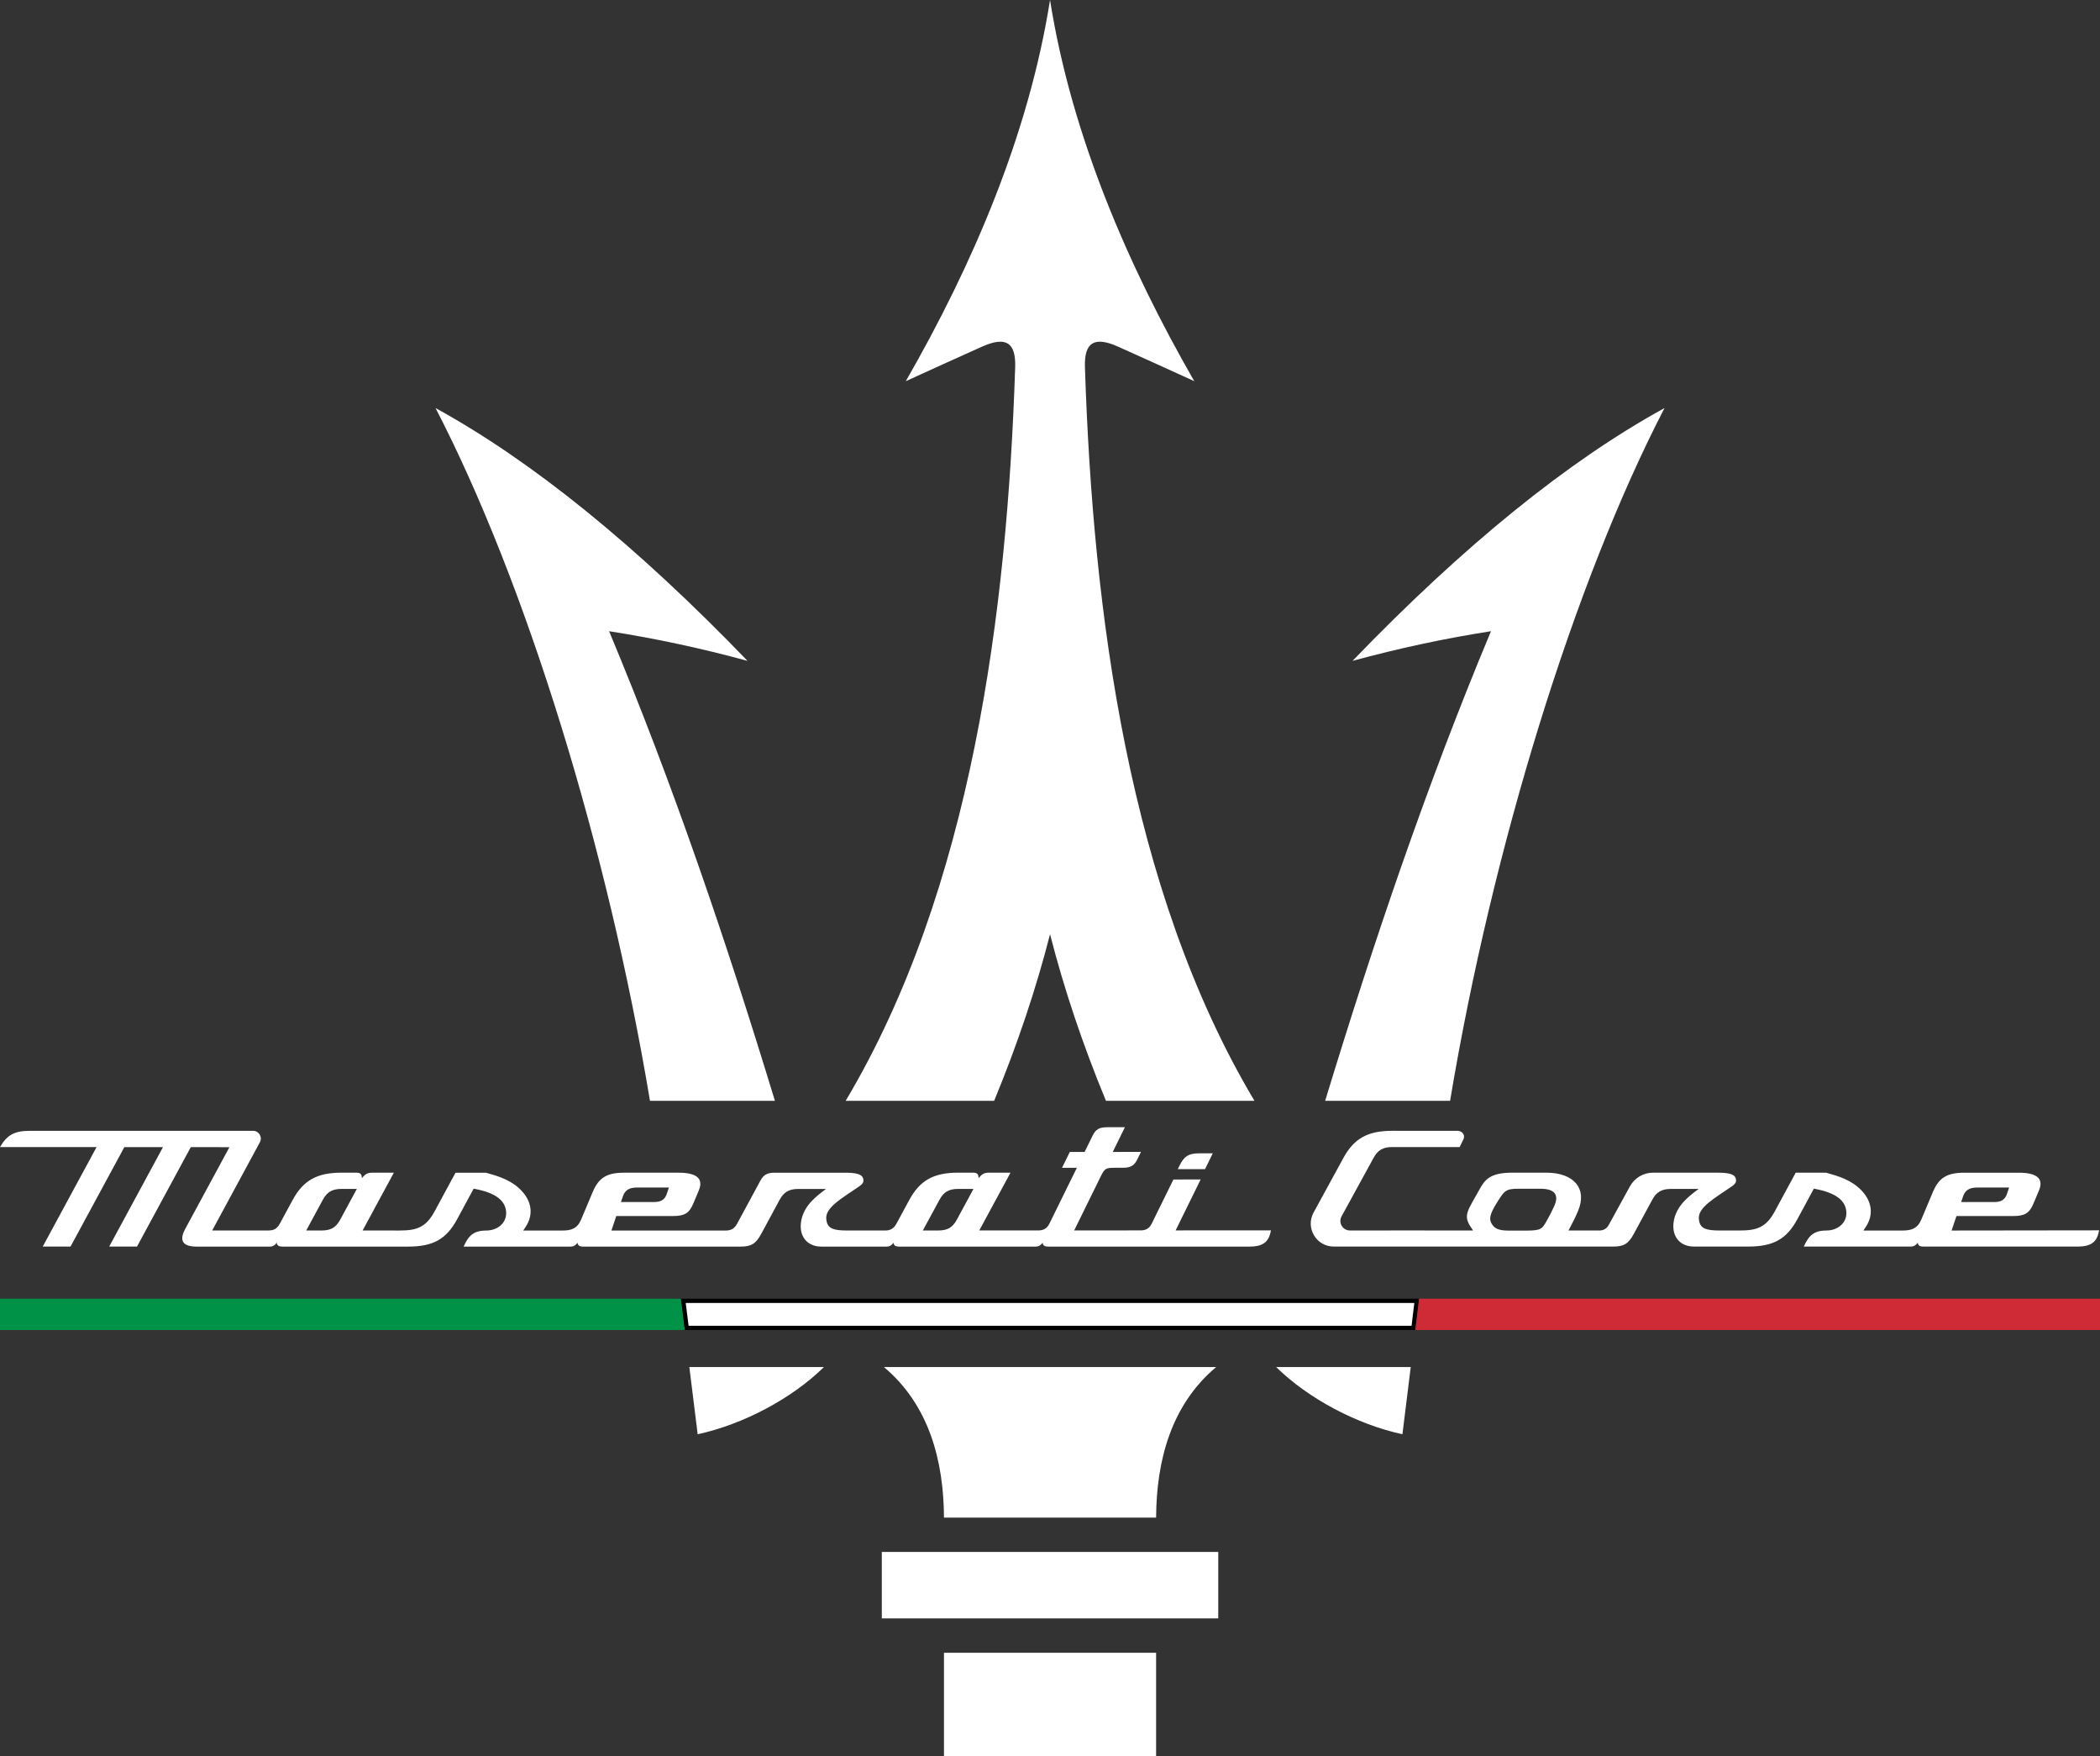
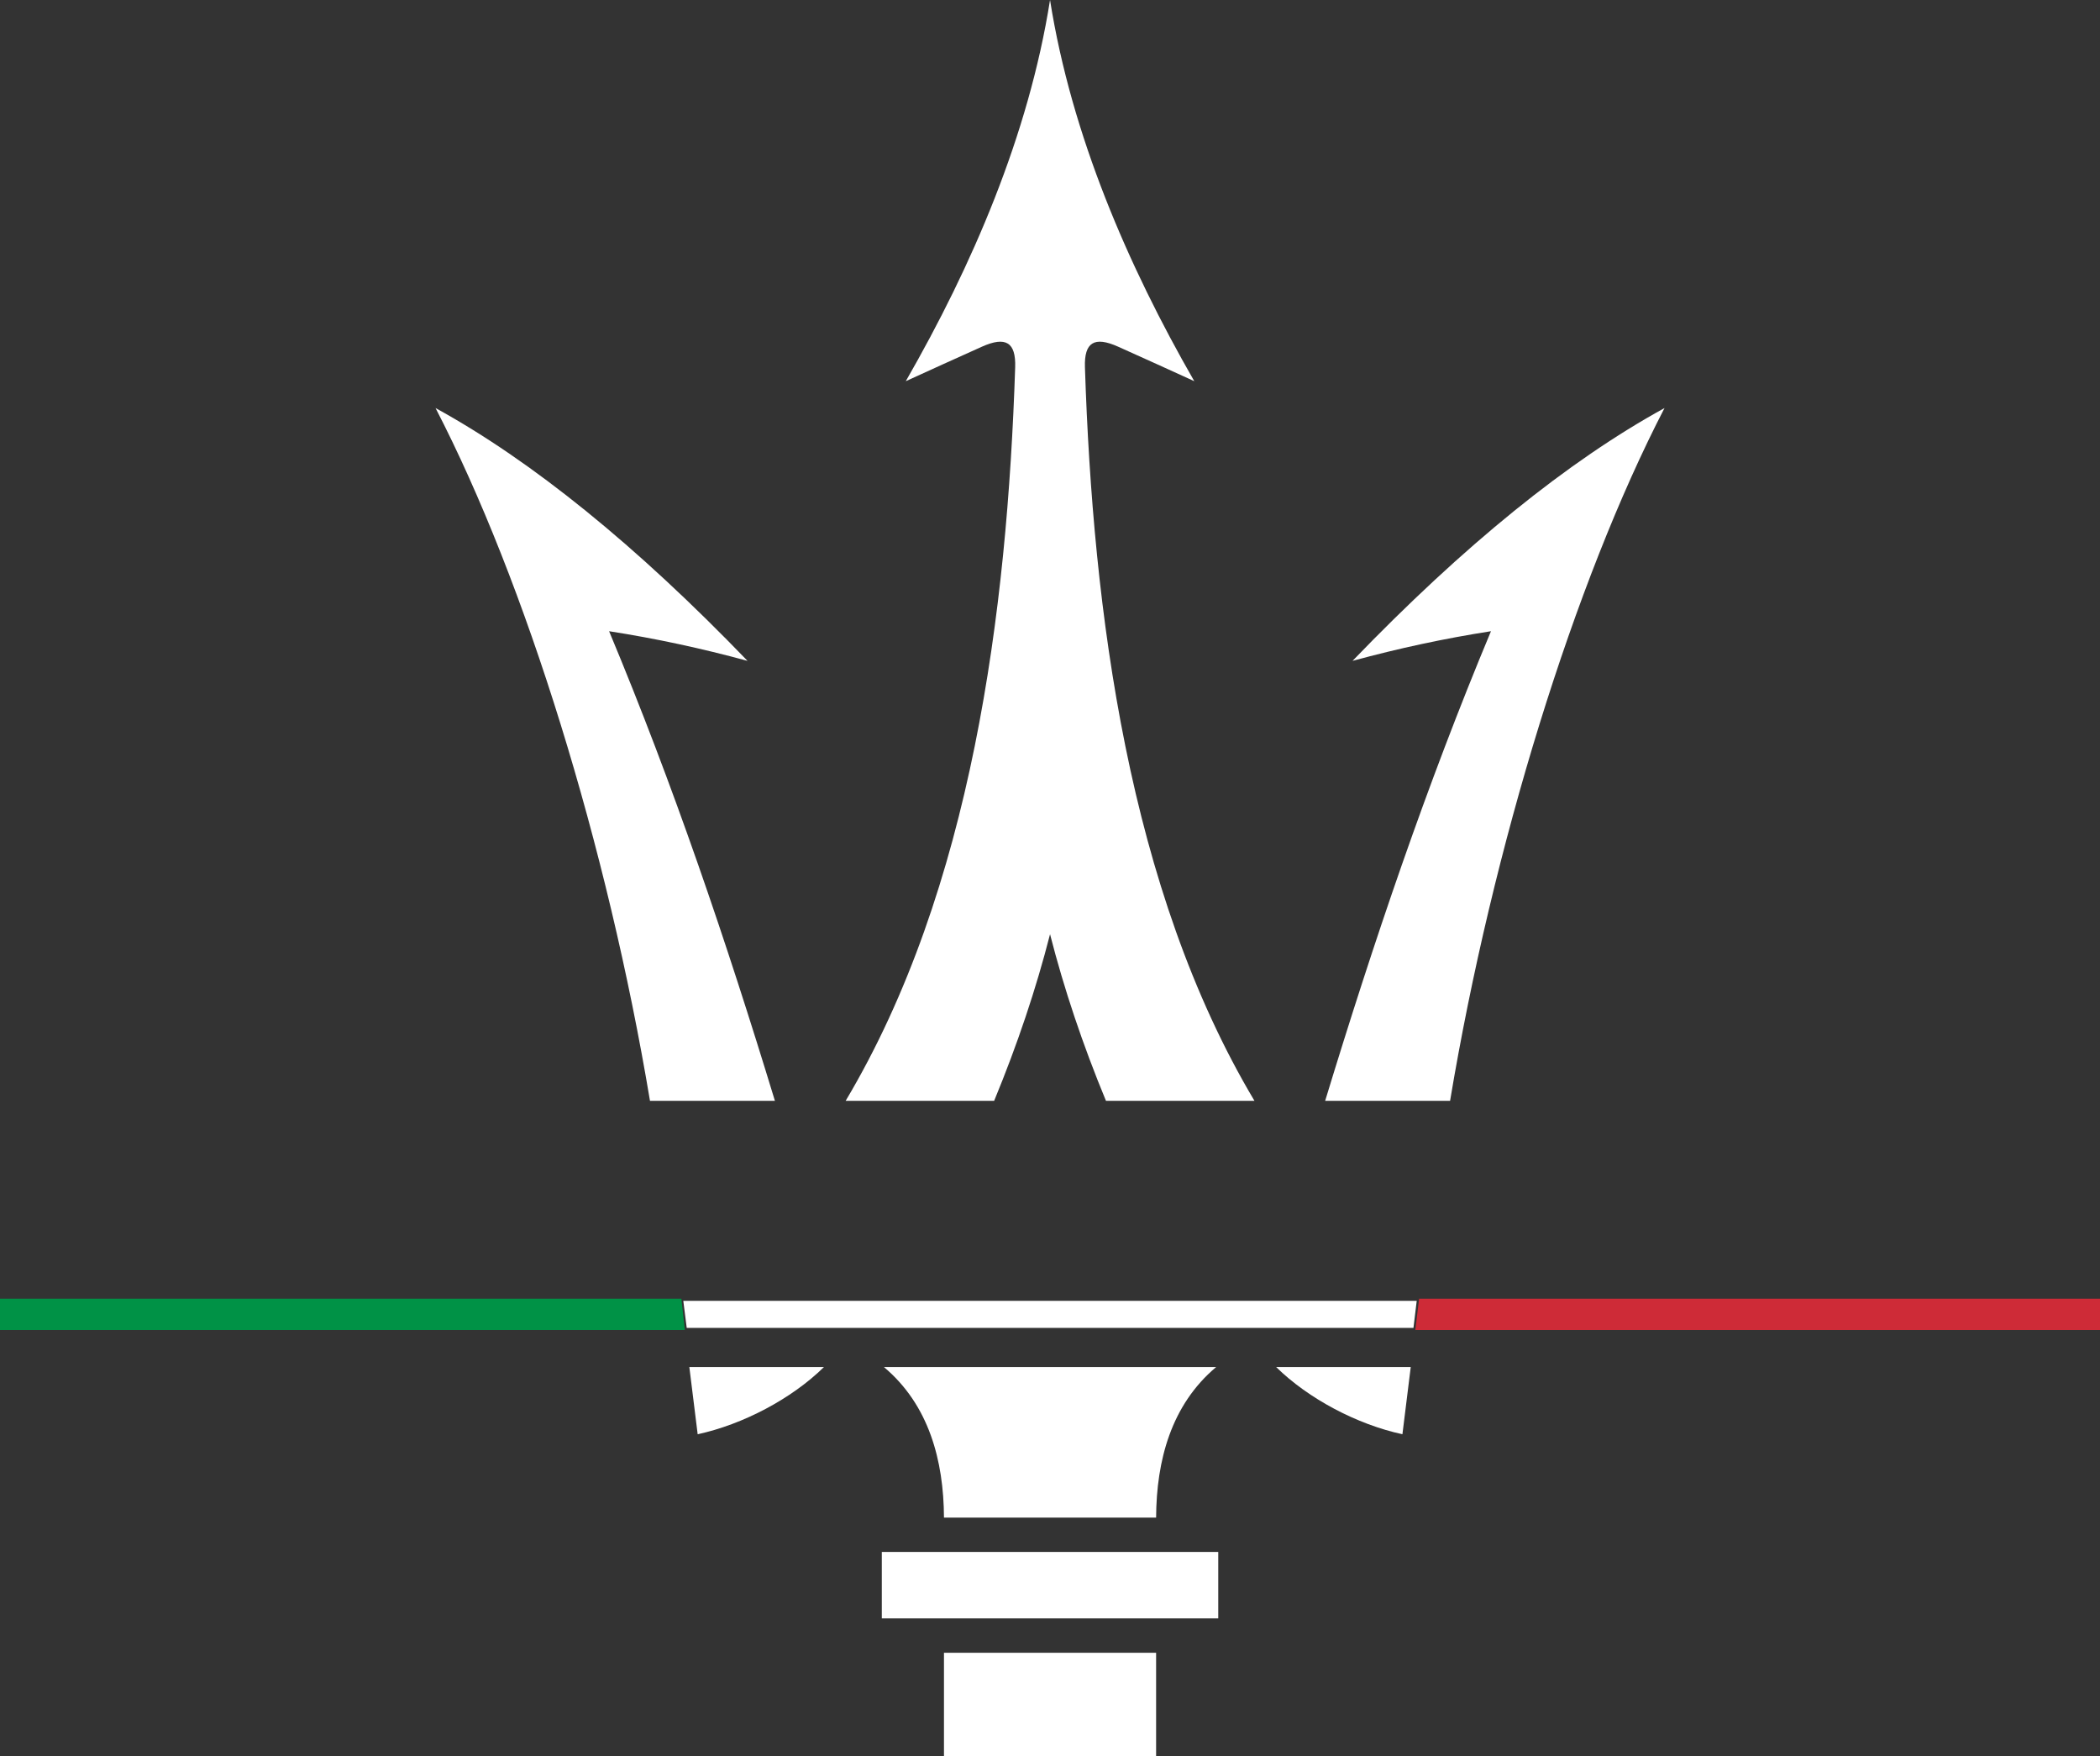
<svg xmlns="http://www.w3.org/2000/svg" id="Layer_1" width="247.158" height="206.625" viewBox="0 0 247.158 206.625">
  <rect x="0" y="0" width="247.158" height="206.625" fill="#333333" stroke="none" />
  <defs>
    <style>.cls-1{fill:#009246;}.cls-2{fill:#fff;}.cls-3{fill:#ce2b37;}</style>
  </defs>
  <polygon class="cls-1" points="80.603 156.501 0 156.501 0 152.818 80.192 152.818 80.603 156.501" />
  <g>
    <polygon class="cls-2" points="80.824 156.251 80.421 153.068 166.739 153.068 166.356 156.251 80.824 156.251" />
-     <path d="m166.457,153.318l-.323,2.683h-85.09l-.34-2.683h85.752m.564-.5h-86.883l.466,3.683h85.974l.443-3.683h0Z" />
  </g>
  <polygon class="cls-3" points="247.158 156.501 166.577 156.501 167.02 152.818 247.158 152.818 247.158 156.501" />
  <polygon class="cls-2" points="103.784 190.432 103.784 182.614 123.584 182.614 143.381 182.614 143.381 190.432 123.584 190.432 103.784 190.432" />
  <polyline class="cls-2" points="123.584 206.625 136.067 206.625 136.067 194.478 123.584 194.478 111.1 194.478 111.1 206.625 123.584 206.625" />
  <path class="cls-2" d="m111.101,178.57c-.036-6.706-1.762-13.255-7.067-17.713h39.101c-5.305,4.458-7.032,11.007-7.067,17.713h-24.966Z" />
  <path class="cls-2" d="m82.111,168.764c5.319-1.151,11.057-4.168,14.864-7.907h-15.843c.329,2.638.654,5.273.98,7.907" />
  <path class="cls-2" d="m165.056,168.764c-5.319-1.151-11.057-4.168-14.86-7.907h15.84c-.329,2.638-.654,5.273-.979,7.907" />
  <path class="cls-2" d="m76.499,129.529c-4.994-29.903-14.628-61.036-25.238-81.515,11.386,6.249,23.626,16.169,36.72,29.749-5.434-1.48-10.864-2.645-16.294-3.489,7.571,18.106,13.827,36.588,19.515,55.255h-14.703Z" />
  <path class="cls-2" d="m170.667,129.529c4.994-29.903,14.632-61.036,25.238-81.515-11.386,6.249-23.626,16.169-36.72,29.749,5.434-1.48,10.864-2.645,16.294-3.489-7.571,18.106-13.827,36.588-19.515,55.255h14.703Z" />
  <path class="cls-2" d="m106.606,44.853c7.779-13.534,14.453-28.916,16.977-44.853,2.524,15.936,9.201,31.319,16.977,44.853-2.767-1.265-5.702-2.599-8.955-4.057-2.813-1.262-4.011-.518-3.914,2.417.933,28.745,5.115,61.425,19.951,86.316h-17.477c-2.738-6.62-4.933-13.155-6.581-19.604-1.648,6.449-3.843,12.984-6.578,19.604h-17.477c14.835-24.891,19.014-57.572,19.951-86.316.097-2.935-1.101-3.678-3.918-2.417-3.249,1.458-6.184,2.792-8.955,4.057" />
  <g>
-     <path class="cls-2" d="m142.738,135.708c-.544,0-1.089,0-1.633.001-1.189.001-1.738.342-2.261,1.406-.075.153-.15.306-.226.459,1.068,0,2.136-.001,3.204-.002.306-.622.61-1.244.916-1.865Z" />
-     <path class="cls-2" d="m141.309,138.786c-1.068,0-2.136.002-3.204.002-.847,1.723-1.694,3.447-2.543,5.168-.286.584-.675.822-1.351.822-2.593,0-5.19.002-7.785.002,1.05-2.133,2.101-4.269,3.149-6.405.445-.904.611-.966,1.649-.966.31-.002.621-.002.931-.002.909,0,1.336-.246,1.696-.978.147-.295.291-.591.435-.887-1.108.003-2.213.003-3.32.003.477-.969.954-1.94,1.428-2.908h-2.093c-.911.002-1.339.246-1.696.971-.315.646-.633,1.294-.951,1.937-.581.002-1.162.002-1.743.002-.306.621-.611,1.244-.916,1.865.581,0,1.162,0,1.746-.003-.36.728-2.863,5.826-3.223,6.554-.286.581-.675.82-1.346.82-2.307,0-4.614.002-6.919.002,1.227-2.267,2.451-4.532,3.678-6.799h-2.54c-.591,0-.847.196-1.217.646-.002-.492-.176-.646-.641-.646-.589,0-1.175-.002-1.763-.002-2.891.002-4.505.906-5.761,3.226-.499.921-.996,1.845-1.497,2.766-.31.576-.7.815-1.343.815h-4.458c-1.614,0-2.247-.233-2.424-1.09-.194-.921.216-1.671,2.377-3.119.407-.273.814-.546,1.224-.822.569-.38.797-.579.723-.993-.07-.37-.291-.777-2.056-.777h-8.384c-.887,0-1.299.238-1.701.978-.901,1.671-1.808,3.345-2.712,5.016-.31.574-.7.81-1.343.81h-13.455c.191-.569.382-1.137.574-1.708h6.72c1.324,0,1.875-.345,2.352-1.483.214-.509.427-1.021.643-1.53.159-.382.295-.926.022-1.344-.318-.484-1.13-.74-2.349-.74h-6.452c-2.061,0-3.002.584-3.728,2.307-.447,1.063-.891,2.126-1.338,3.189-.457,1.09-1.185,1.309-2.208,1.309h-4.614c.097-.149.194-.295.291-.442.914-1.388.738-2.93-.482-4.234-1.194-1.281-2.784-1.733-4.192-2.128h-3.586c-.824,1.52-1.646,3.042-2.471,4.564-1.028,1.902-2.148,2.238-4.12,2.238-1.45,0-2.896-.003-4.343-.003,1.227-2.267,2.451-4.535,3.678-6.802h-2.548c-.593,0-.849.196-1.219.643-.002-.489-.176-.643-.641-.643-.584,0-1.167-.002-1.753-.002-2.888.002-4.505.906-5.759,3.226-.502.921-.998,1.845-1.497,2.766-.315.581-.693.81-1.346.81-2.205-.002-4.413-.002-6.618-.002,1.87-3.459,3.74-6.916,5.61-10.375.33-.608-.107-1.348-.79-1.348H3.511c-1.783,0-2.667.457-3.511,1.91,3.79,0,7.577.002,11.364.005-2.111,3.901-4.224,7.805-6.335,11.706h3.271c2.111-3.901,4.222-7.803,6.335-11.704h4.549c-2.111,3.904-4.222,7.803-6.332,11.704h3.271c2.111-3.901,4.222-7.8,6.332-11.701,1.515,0,3.032,0,4.549.003-1.743,3.221-3.484,6.439-5.227,9.66-.238.442-.469,1.058-.219,1.488.211.36.745.551,1.537.551h8.62c.422,0,.603-.139.867-.457.002.348.293.457.623.457h14.823c2.94,0,4.502-.869,5.766-3.206.651-1.202,1.301-2.406,1.952-3.608.022.002.179.032.201.037,2.337.45,3.521,1.326,3.621,2.677.042.554-.129,1.058-.494,1.458-.437.477-1.105.75-1.838.752-1.492.005-2.091.591-2.672,1.89h12.551c.422,0,.603-.139.867-.457.002.348.291.457.621.457h18.563c1.252,0,1.795-.335,2.421-1.49.723-1.338,1.448-2.677,2.173-4.018.497-.916,1.11-1.274,2.193-1.274h3.273c-.551.387-1.17.887-1.642,1.371-.621.643-1.219,1.535-1.329,2.684-.075.805.119,1.49.564,1.984.437.487,1.078.743,1.853.743h7.631c.422,0,.603-.139.867-.457.002.348.291.457.621.457h16.057c.422,0,.603-.139.867-.457.002.348.291.457.623.457h23.743c1.43,0,2.156-.469,2.426-1.572.027-.112.055-.226.082-.338-3.74.002-7.482.005-11.225.005.981-1.997,1.964-3.993,2.945-5.99Zm-67.989,1.964c.325-.939,1.073-1.018,1.748-1.018h3.66c-.084.251-.169.502-.253.752-.298.882-.969.956-1.574.956h-3.819c.079-.231.159-.462.238-.69Zm-33.274,2.754c-.507.934-1.1,1.284-2.195,1.284-.603-.002-1.204-.002-1.808-.002.651-1.204,1.304-2.411,1.957-3.618.494-.914,1.11-1.271,2.19-1.271h1.808c-.651,1.202-1.301,2.406-1.952,3.608Zm72.573,0c-.504.936-1.098,1.284-2.193,1.284-.603-.002-1.207-.002-1.81-.002.653-1.204,1.306-2.411,1.959-3.618.494-.914,1.11-1.271,2.19-1.271h1.808c-.651,1.202-1.304,2.406-1.954,3.608Z" />
+     <path class="cls-2" d="m142.738,135.708Z" />
  </g>
-   <path class="cls-2" d="m229.691,144.793c.191-.569.382-1.137.576-1.706h6.717c1.326,0,1.875-.348,2.352-1.485.214-.509.427-1.018.643-1.53.159-.382.295-.926.022-1.343-.315-.484-1.127-.738-2.349-.738h-6.452c-2.061,0-3.002.581-3.725,2.305l-1.358,3.228c-.457,1.055-1.18,1.269-2.188,1.269h-4.617c.099-.147.194-.296.291-.442.914-1.388.74-2.93-.479-4.234-1.197-1.281-2.786-1.733-4.192-2.128h-3.588c-.824,1.522-1.646,3.042-2.471,4.564-1.028,1.902-2.146,2.237-4.12,2.237h-2.342c-1.614,0-2.247-.233-2.424-1.088-.194-.924.216-1.671,2.377-3.122.407-.273.815-.546,1.224-.82.569-.382.797-.581.723-.996-.07-.37-.291-.777-2.056-.777-.482,0-5.067-.001-7.7-.002-1.134-0-2.177.617-2.723,1.612l-2.515,4.581c-.207.377-.603.611-1.033.611h-3.682c.524-.971.787-1.508,1.12-2.29,1.119-2.624-.469-4.514-3.734-4.514-.853,0-3.769-0-3.995-0-2.652,0-3.243.839-3.884,2.007-1.329,2.416-1.942,2.97-1.028,4.358.097.146.191.293.291.44h-5.64l-.005-.007c-3.194.002-7.964.005-8.851.005-.852-.002-1.393-.914-.983-1.661,1.252-2.29,3.276-5.977,3.767-6.881.494-.916,1.11-1.274,2.19-1.274h7.942l.464-.951c.214-.526-.233-.959-.698-.959-.586,0-7.117-.002-7.706-.002-2.851.002-4.46.879-5.707,3.129l-3.544,6.489c-.986,1.803.32,4.003,2.374,4.003h32.892c1.252,0,1.795-.333,2.419-1.488.725-1.341,1.45-2.68,2.175-4.021.494-.914,1.11-1.274,2.193-1.274h3.273c-.551.39-1.17.887-1.642,1.371-.621.646-1.219,1.535-1.329,2.684-.075.805.119,1.492.564,1.987.437.484,1.078.74,1.853.74h6.387c2.94,0,4.502-.869,5.769-3.203.648-1.204,1.301-2.409,1.952-3.611.022.002.179.032.201.04,2.334.447,3.519,1.324,3.621,2.675.04.554-.132,1.058-.497,1.458-.435.477-1.105.752-1.838.752-1.492.005-2.091.594-2.672,1.89h12.551c.422,0,.603-.137.867-.457.002.35.293.457.621.457h18.215c1.43,0,2.156-.469,2.426-1.572.027-.112.055-.226.082-.338-3.725.002-14.614.022-17.368.022Zm1.363-4.043c.325-.939,1.073-1.016,1.748-1.016h3.66c-.084.248-.169.502-.253.752-.296.882-.969.956-1.577.956h-3.817c.082-.231.159-.462.238-.693Zm-55.416,3.36c-.435-.608-.34-1.194.571-2.645.854-1.353.988-1.589,2.535-1.589h2.544c1.612,0,2.282.647,1.616,2.083-.384.827-.485,1.015-.905,1.759-.536.954-.704,1.085-2.554,1.085-.303,0-1.169-.003-1.929-.003-1.191,0-1.591-.286-1.879-.689Z" />
</svg>